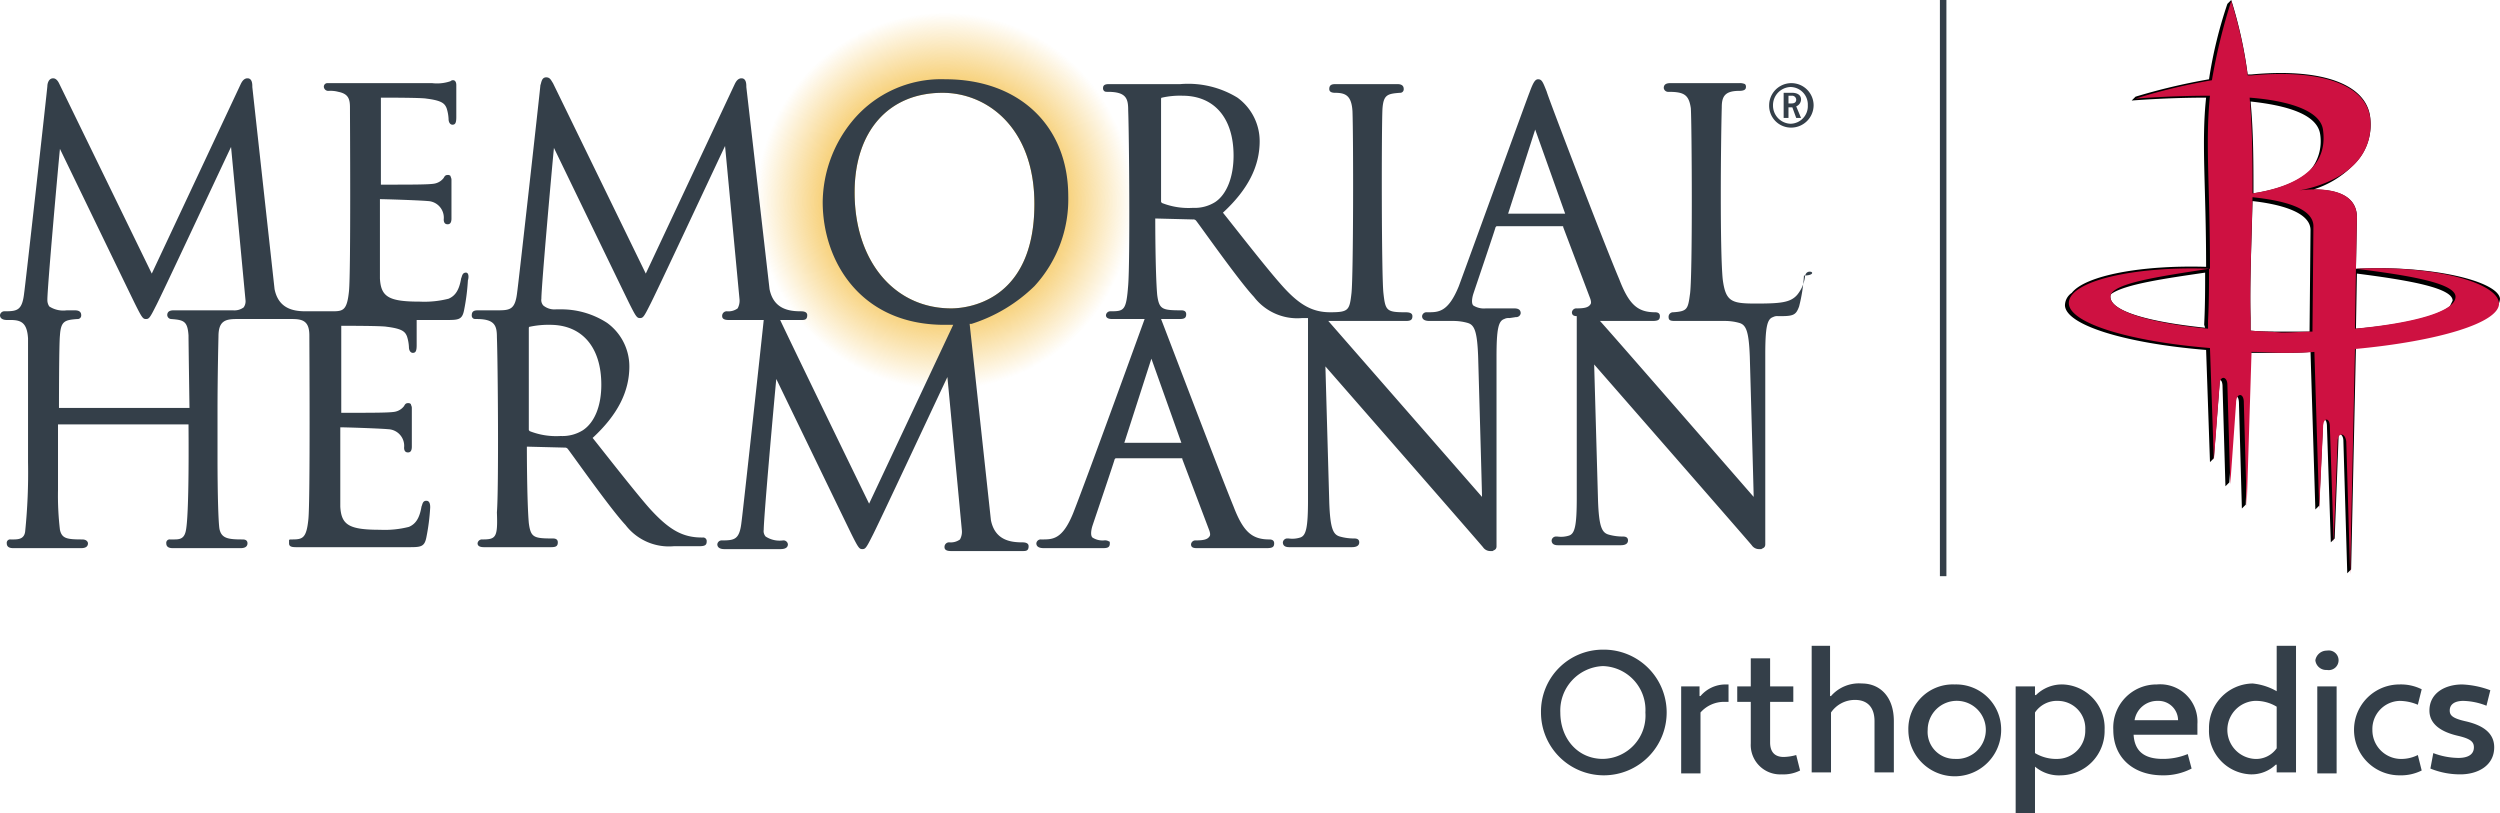
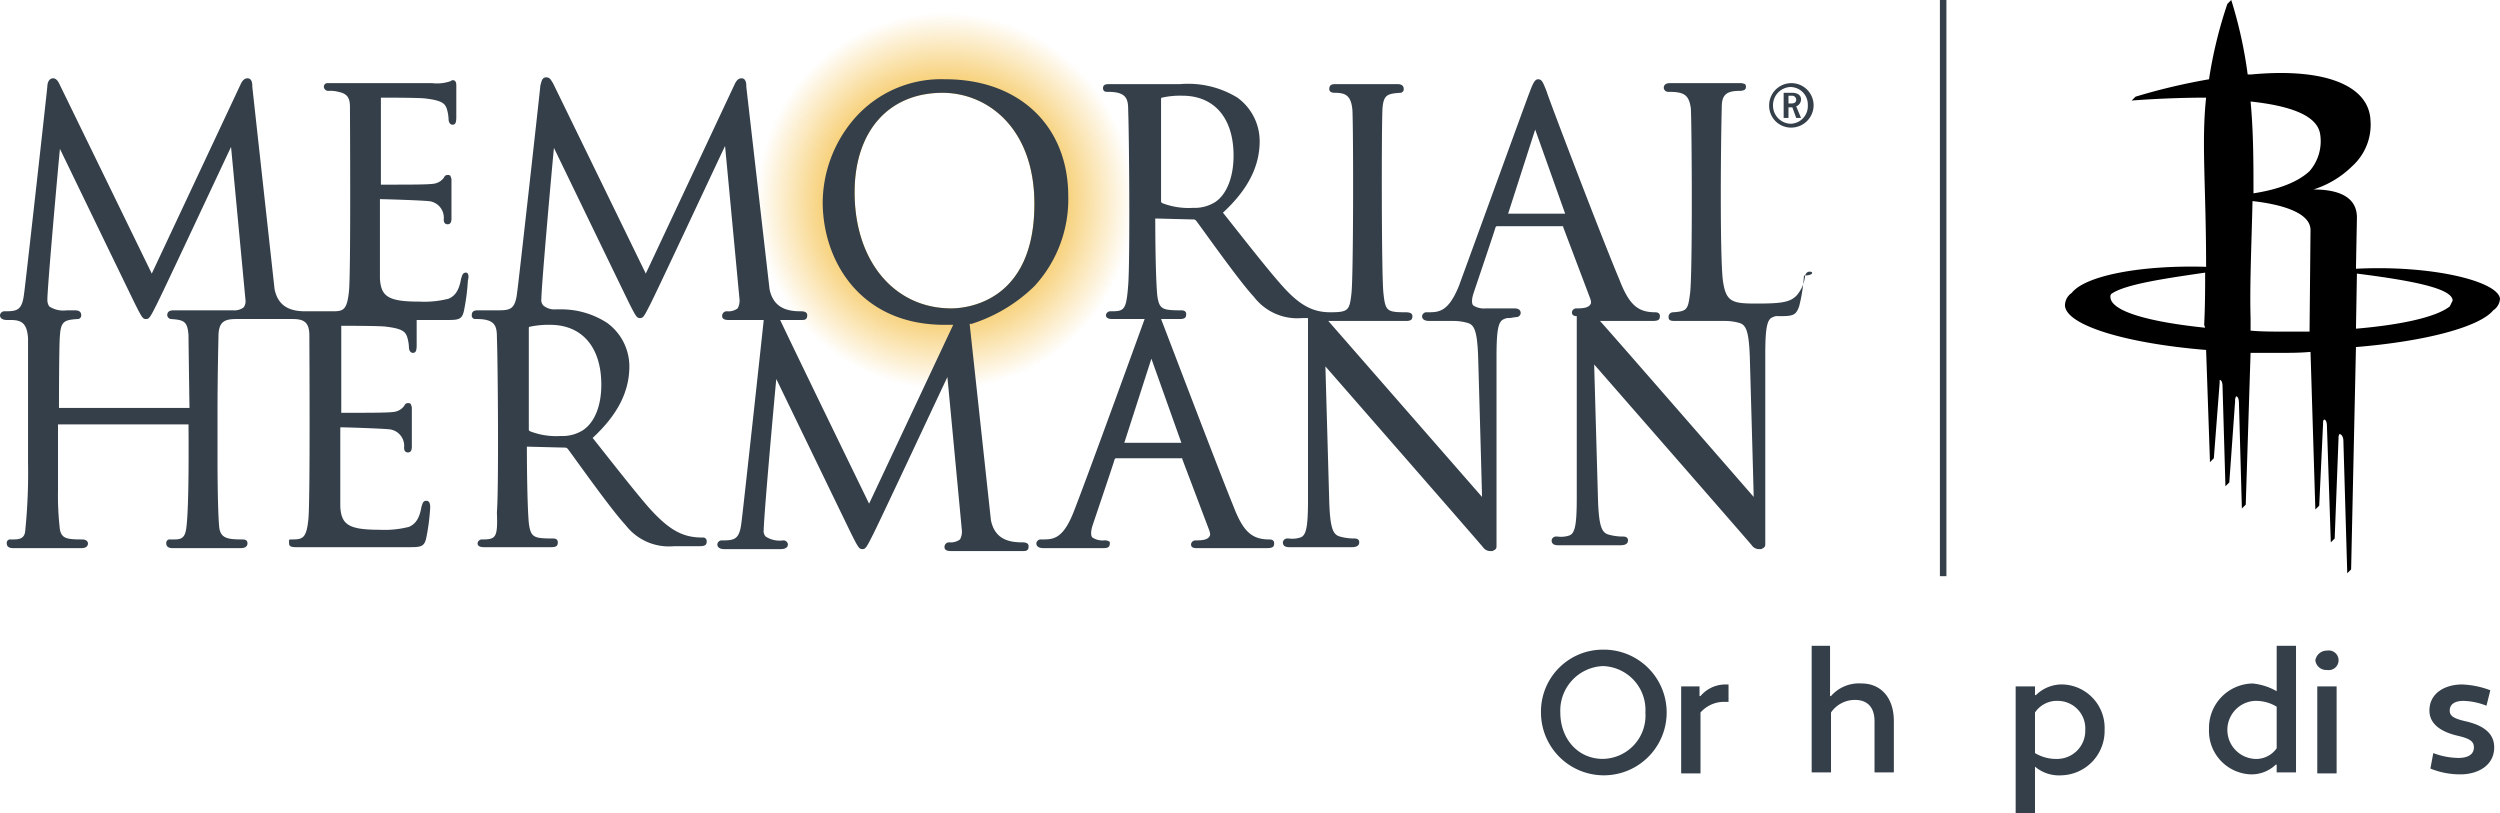
<svg xmlns="http://www.w3.org/2000/svg" width="258.6" height="84.1" viewBox="0 0 258.6 84.1">
  <defs>
    <radialGradient id="radial-gradient" cx="0.501" cy="0.5" r="0.5" gradientUnits="objectBoundingBox">
      <stop offset="0.4" stop-color="#f2b221" />
      <stop offset="1" stop-color="#f2b221" stop-opacity="0" />
    </radialGradient>
  </defs>
  <g id="MHOSRockets-Ortho-4C" transform="translate(-0.1 -0.2)">
    <g id="Group_5" data-name="Group 5">
      <path id="Path_1" data-name="Path 1" d="M165.9,67.4a6.5,6.5,0,1,1-6.4,6.5A6.4,6.4,0,0,1,165.9,67.4Zm0,11.3a4.48,4.48,0,0,0,4.4-4.8,4.535,4.535,0,0,0-4.4-4.8,4.6,4.6,0,0,0-4.4,4.8C161.5,76.6,163.3,78.7,165.9,78.7Z" fill="#343f49" />
      <path id="Path_2" data-name="Path 2" d="M173.9,71.2h2v1h.1a3.388,3.388,0,0,1,2.6-1.2h.3v1.8h-.4a3.25,3.25,0,0,0-2.5,1.1v6.3h-2v-9Z" fill="#343f49" />
-       <path id="Path_3" data-name="Path 3" d="M179.8,71.2h1.4V68.3h2v2.9h2.4v1.6h-2.4V77c0,1.1.6,1.5,1.4,1.5a5.067,5.067,0,0,0,1.3-.2l.4,1.6a3.807,3.807,0,0,1-1.9.4,3.043,3.043,0,0,1-3.2-3.2V72.8h-1.4Z" fill="#343f49" />
      <path id="Path_4" data-name="Path 4" d="M187.4,67h2v5.2h.1a3.841,3.841,0,0,1,3.2-1.3c1.8,0,3.3,1.3,3.3,3.9v5.3h-2V74.8c0-1.6-.9-2.2-2-2.2a2.99,2.99,0,0,0-2.5,1.3v6.2h-2V67Z" fill="#343f49" />
-       <path id="Path_5" data-name="Path 5" d="M202.3,71a4.656,4.656,0,0,1,4.8,4.7,4.8,4.8,0,0,1-9.6,0A4.6,4.6,0,0,1,202.3,71Zm0,7.7a3.007,3.007,0,1,0-2.8-3A2.786,2.786,0,0,0,202.3,78.7Z" fill="#343f49" />
      <path id="Path_6" data-name="Path 6" d="M210.6,79.5v4.8h-2V71.2h2v.9h.1a3.817,3.817,0,0,1,2.8-1.1,4.494,4.494,0,0,1,4.3,4.7,4.591,4.591,0,0,1-4.5,4.7A3.829,3.829,0,0,1,210.6,79.5Zm0-5.6v4.2a4.265,4.265,0,0,0,2.4.6,2.908,2.908,0,0,0,2.8-3,2.845,2.845,0,0,0-2.8-3A2.728,2.728,0,0,0,210.6,73.9Z" fill="#343f49" />
-       <path id="Path_7" data-name="Path 7" d="M227.4,75.1v1.1h-6.6c.1,1.7,1.1,2.5,3,2.5a6.689,6.689,0,0,0,2.6-.5l.4,1.5a6.3,6.3,0,0,1-3,.7c-3,0-5.1-1.8-5.1-4.7a4.465,4.465,0,0,1,4.5-4.7A3.858,3.858,0,0,1,227.4,75.1Zm-6.5-.4h4.5a2.022,2.022,0,0,0-2.1-2A2.376,2.376,0,0,0,220.9,74.7Z" fill="#343f49" />
      <path id="Path_8" data-name="Path 8" d="M235.6,71.7V67h2V80.1h-2v-.8h-.1a3.622,3.622,0,0,1-2.6,1,4.494,4.494,0,0,1-4.3-4.7,4.591,4.591,0,0,1,4.5-4.7A6.142,6.142,0,0,1,235.6,71.7Zm0,5.9V73.3a4.143,4.143,0,0,0-2.3-.6,3.007,3.007,0,0,0,0,6A2.59,2.59,0,0,0,235.6,77.6Z" fill="#343f49" />
      <path id="Path_9" data-name="Path 9" d="M240.8,67.5a1.017,1.017,0,1,1,0,2,1.126,1.126,0,0,1-1.2-1A1.2,1.2,0,0,1,240.8,67.5Zm-1,3.7h2v9h-2Z" fill="#343f49" />
-       <path id="Path_10" data-name="Path 10" d="M248.3,78.7a3.807,3.807,0,0,0,1.9-.4l.4,1.6a4.794,4.794,0,0,1-2.3.5,4.7,4.7,0,0,1,0-9.4,4.794,4.794,0,0,1,2.3.5l-.4,1.6a4.883,4.883,0,0,0-1.9-.4,2.908,2.908,0,0,0-2.8,3A2.975,2.975,0,0,0,248.3,78.7Z" fill="#343f49" />
      <path id="Path_11" data-name="Path 11" d="M251.8,78.1a7.511,7.511,0,0,0,2.6.5c.9,0,1.6-.3,1.6-1.1,0-.6-.4-.9-1.7-1.2-1.7-.4-2.9-1.2-2.9-2.6,0-1.8,1.6-2.7,3.4-2.7a9.367,9.367,0,0,1,2.9.6l-.4,1.6a6.874,6.874,0,0,0-2.4-.5c-.8,0-1.4.3-1.4,1,0,.5.3.8,1.6,1.1,1.8.4,3,1.2,3,2.7,0,1.9-1.7,2.8-3.5,2.8a8.149,8.149,0,0,1-3.1-.6Z" fill="#343f49" />
    </g>
    <path id="Path_12" data-name="Path 12" d="M243.8,28l.1-5.3c0-2.5-2.6-2.9-4.5-2.9a9.948,9.948,0,0,0,4-2.4,5.777,5.777,0,0,0,1.9-4.8c-.2-3.6-4.8-5.4-12.3-4.7h-.4A45.593,45.593,0,0,0,230.9.2l-.4.4a45.646,45.646,0,0,0-1.9,7.8,63.594,63.594,0,0,0-7.6,1.8l-.4.4s3.6-.3,7.7-.3c-.5,4.7,0,9.1,0,17.5-6.7-.2-12.5.9-13.9,2.7a1.574,1.574,0,0,0-.7,1.3c.1,2,6.1,3.9,14.6,4.6l.4,11.6.4-.4.6-7.8v-.3c.2,0,.3.3.3.7l.3,10.3.4-.4.6-8.4a.9.9,0,0,1,.1-.5c.2,0,.3.3.3.8l.3,10.8.4-.4.5-15.7h3c1.1,0,2.1,0,3.2-.1l.5,16.3.4-.4.4-8.5c0-.2,0-.3.1-.4.2,0,.3.3.3.7l.4,12,.4-.4.4-10.4a.6.6,0,0,1,.1-.4c.2,0,.4.3.4.7l.4,13.7.4-.4.5-23c7.3-.6,12.8-2.1,14.2-3.8a1.546,1.546,0,0,0,.7-1.2c-.2-1.8-7-3.5-14.9-3.1m-15.6,6.1c-5.8-.6-9.8-1.7-9.8-3.2a.367.367,0,0,1,.1-.3c1.4-1,5.6-1.6,9.7-2.2,0,1.6,0,3.4-.1,5.4Zm11.9-20a4.709,4.709,0,0,1-1.1,3.8c-1.5,1.4-3.9,2-5.8,2.3,0-3.1,0-6.3-.3-9.5,3.7.4,6.9,1.3,7.2,3.4M239,34.5h-2.8c-1.1,0-2.2,0-3.3-.1V33.1c-.1-3.4.1-7.6.2-12.1,2.7.3,6,1.1,6,3Zm14.5-2.6c-1.4,1.1-5,1.9-9.7,2.3l.1-5.7c5.5.7,9.9,1.5,9.9,2.8l-.3.6" />
-     <path id="Path_13" data-name="Path 13" d="M258.6,31.6c-.1-2.2-6.8-4-14.8-3.6l.1-5.3c0-3.3-4.5-3-6-2.8,1.8-.3,7.7-1.8,7.4-7.2-.2-3.6-4.8-5.4-12.3-4.7h-.4A45.593,45.593,0,0,0,230.9.3a60.042,60.042,0,0,0-2,8.2,60.3,60.3,0,0,0-7.9,1.9s3.6-.3,7.7-.3c-.5,4.8,0,9.3,0,17.9-7.9-.3-14.7,1.3-14.6,3.6.1,2,6.1,3.9,14.6,4.6l.4,11.6.6-7.8c0-1,.8-.9.8,0l.3,10.3.6-8.4c0-1.1.8-1.1.8-.1l.3,10.8.5-16c1.1,0,2.2.1,3.3.1s2.1,0,3.2-.1l.5,16.3.4-8.5c0-1.1.7-1,.7-.1l.4,12,.4-10.4c0-1,.8-1,.9,0l.4,13.7.5-23.3h0c8.6-.8,14.9-2.7,14.9-4.7M240.4,13.7c.6,4.5-4,6-7.3,6.5,0-3.2,0-6.6-.3-9.9,3.9.3,7.4,1.3,7.6,3.4m-22,17.2c0-1.4,5.1-2.1,10.2-2.9,0,1.6,0,3.4-.1,5.4v.8c-6-.6-10.1-1.8-10.1-3.3m14.5,3.5V33.1c-.1-3.5.1-7.8.2-12.5,2.8.3,6.4,1,6.3,3.1l-.1,10.8c-1,0-2.1.1-3.2.1-1-.1-2.1-.1-3.2-.2m10.8-.2.1-6.2c5.6.7,10.3,1.5,10.3,2.9,0,1.5-4.2,2.7-10.4,3.3" fill="#ce1141" />
    <line id="Line_1" data-name="Line 1" y2="59.6" transform="translate(201.1 0.2)" fill="none" stroke="#343f49" stroke-miterlimit="10" stroke-width="0.672" />
    <g id="Group_6" data-name="Group 6">
      <path id="Path_14" data-name="Path 14" d="M97.8,1.5A19.5,19.5,0,1,0,117.3,21,19.461,19.461,0,0,0,97.8,1.5Zm.7,30.6c-5.9,0-10-4.9-10-12,0-6.3,3.5-10.3,9.1-10.3,4.6,0,9.5,3.6,9.5,11.5C107.1,31.5,100,32.1,98.5,32.1Z" fill="url(#radial-gradient)" />
    </g>
    <path id="Path_15" data-name="Path 15" d="M187.7,11.1a2.326,2.326,0,0,1-2.3,2.3,2.263,2.263,0,0,1-2.3-2.3,2.3,2.3,0,1,1,4.6,0Zm-4.2,0a1.881,1.881,0,0,0,1.8,1.9,1.817,1.817,0,0,0,1.8-1.9,1.817,1.817,0,0,0-1.8-1.9A1.881,1.881,0,0,0,183.5,11.1Zm2-1.3c.3,0,.9.1.9.7a.787.787,0,0,1-.5.7l.5,1.2h-.5l-.4-1.1h-.4v1.1h-.5V9.8Zm-.4.3v.8h.3c.3,0,.5-.1.5-.4a.43.43,0,0,0-.4-.4h-.4ZM48.3,28.4c-.4,0-.4.4-.5.6-.2,1.2-.6,1.8-1.3,2.1a10.206,10.206,0,0,1-3,.3c-3.2,0-4-.5-4.1-2.4V20.8h0c.4,0,3.8.1,5,.2A1.722,1.722,0,0,1,46,22.9c0,.4.2.5.4.5s.4-.1.4-.6v-4c0-.2-.1-.3-.1-.4a.367.367,0,0,0-.3-.1c-.2,0-.3.1-.4.3a1.559,1.559,0,0,1-1,.6c-.6.1-2.4.1-5.2.1h-.3v-9c.5,0,4.2,0,4.7.1,1.6.2,1.9.5,2.1,1a4.253,4.253,0,0,1,.2,1.1c0,.4.2.6.4.6.3,0,.4-.2.4-.8V9c0-.4-.2-.5-.3-.5a.367.367,0,0,0-.3.1,4.305,4.305,0,0,1-1.9.2H34a.366.366,0,0,0-.4.4.458.458,0,0,0,.5.4,3.083,3.083,0,0,1,1,.1c1,.2,1.2.7,1.2,1.6h0c0,.8.1,17-.1,19s-.6,2.1-1.7,2.1H31.7c-1.3,0-2.8-.3-3.2-2.3L26.2,9.2V9.1c0-.4-.1-.8-.5-.8s-.6.4-.7.6L15.8,28.5S6.4,9.2,6.2,8.8c-.1-.2-.3-.5-.6-.5-.5,0-.6.6-.6.8S2.7,29.9,2.6,30.5c-.2,1.8-.7,1.9-2,1.9a.458.458,0,0,0-.5.4c0,.4.4.5.7.5h.4c1.1,0,1.7.3,1.8,1.9H3V48a59.715,59.715,0,0,1-.3,7.2c-.1.7-.6.8-1.2.8H1.2a.353.353,0,0,0-.4.4c0,.5.5.5.7.5h7c.5,0,.7-.2.7-.5,0-.1-.1-.4-.6-.4-1.6,0-2.1-.1-2.3-1a30.093,30.093,0,0,1-.2-4.1V44.1H19.6c0,.3.1,9.6-.3,11.1-.2.8-.7.8-1.3.8h-.3a.353.353,0,0,0-.4.4c0,.5.5.5.7.5h7c.6,0,.7-.3.7-.5s-.1-.4-.5-.4c-1.5,0-2.2-.1-2.4-1.1-.1-.6-.2-3.2-.2-7.5V42.8c0-3.9.1-7.8.1-7.8,0-1.6.7-1.8,1.9-1.8h5.7c1.1,0,1.8.2,1.8,1.7h0c0,.8.1,17-.1,19S31.4,56,30.3,56c-.2,0-.3,0-.3.1s0,.2,0,.3c0,.3.2.4.7.4H42.3c1.3,0,1.7,0,1.9-1a21.93,21.93,0,0,0,.4-3.1c0-.2,0-.7-.4-.7s-.4.4-.5.6c-.2,1.2-.6,1.8-1.3,2.1a10.206,10.206,0,0,1-3,.3c-3.2,0-4-.5-4.1-2.4V44.4h0c.4,0,3.8.1,5,.2a1.722,1.722,0,0,1,1.6,1.9c0,.4.2.5.4.5s.4-.1.4-.6v-4c0-.2-.1-.3-.1-.4a.367.367,0,0,0-.3-.1c-.2,0-.3.1-.4.3a1.559,1.559,0,0,1-1,.6c-.6.1-2.4.1-5.2.1h-.3v-9c.5,0,4.2,0,4.7.1,1.6.2,1.9.5,2.1,1a4.253,4.253,0,0,1,.2,1.1c0,.4.2.6.4.6.3,0,.4-.2.4-.8V33.3h3c1.3,0,1.7,0,1.9-1a21.93,21.93,0,0,0,.4-3.1C48.6,28.9,48.6,28.4,48.3,28.4ZM25.3,32a1.609,1.609,0,0,1-1.1.3H18.1c-.2,0-.7,0-.7.5a.43.43,0,0,0,.4.4c1.3.1,1.7.2,1.8,1.7,0,.7.1,7.5.1,7.5H6.2s0-6.6.1-7.5c.1-1.5.5-1.6,1.8-1.7a.366.366,0,0,0,.4-.4c0-.5-.5-.5-.7-.5H7a2.646,2.646,0,0,1-1.8-.4,1.165,1.165,0,0,1-.2-.7c0-1.3,1.1-13.6,1.3-15.6,0,0,7.5,15.5,7.8,16.1.7,1.4.8,1.5,1.1,1.5s.4-.1,1-1.3c.4-.7,6.8-14.4,7.8-16.5l1.5,15.9A1.078,1.078,0,0,1,25.3,32Zm81.8-2.2a13.257,13.257,0,0,0,3.5-9.3c0-7.3-5.1-12.1-12.7-12.1a11.9,11.9,0,0,0-9.7,4.4,13.414,13.414,0,0,0-3,8.3c0,6.1,3.9,12.7,12.6,12.7h.9L90,52.3s-7.6-15.6-9.2-19H83c.3,0,.6,0,.6-.5,0-.4-.5-.4-.7-.4-1.3,0-2.8-.3-3.2-2.3L77.3,9.2V9.1c0-.4-.1-.8-.5-.8s-.6.4-.7.6L66.9,28.5S57.5,9.2,57.3,8.8c-.2-.3-.3-.6-.7-.6-.5,0-.5.6-.6.8,0,.2-2.3,20.8-2.4,21.4-.2,1.8-.7,1.9-2,1.9h-2c-.3,0-.7,0-.7.5a.367.367,0,0,0,.1.3c.1.1.2.1.4.1,1.9,0,2.1.7,2.1,1.9.1,2.6.2,15.6,0,18.1.1,2.6-.1,2.8-1.5,2.8a.458.458,0,0,0-.5.4c0,.4.5.4.7.4h6.9c.5,0,.7-.1.7-.5,0-.2-.1-.4-.5-.4-2,0-2.3-.1-2.5-1.6-.2-2.3-.2-7.7-.2-7.8v-.1l3.9.1a.367.367,0,0,1,.3.1c.2.2,4.4,6.2,6,7.9a5.648,5.648,0,0,0,5,2.2h2.6c.6,0,.8-.1.8-.5a.366.366,0,0,0-.4-.4h-.1c-2,0-3.4-.8-5.4-3-1.6-1.8-5.4-6.7-5.9-7.3h0c2.6-2.4,3.8-4.8,3.8-7.4a5.571,5.571,0,0,0-2.3-4.5A8.706,8.706,0,0,0,58,32.2h-.4a1.8,1.8,0,0,1-1.3-.4.844.844,0,0,1-.2-.7c0-1.3,1.1-13.6,1.3-15.6,0,0,7.5,15.5,7.8,16.1.7,1.4.8,1.5,1.1,1.5s.4-.1,1-1.3c.4-.7,6.8-14.4,7.8-16.5l1.5,15.9a1.645,1.645,0,0,1-.2.9,1.609,1.609,0,0,1-1.1.3.472.472,0,0,0-.5.5c0,.4.5.4.7.4h3.6c-.1,1-2.2,20.3-2.3,20.9-.2,1.8-.7,1.9-2,1.9a.458.458,0,0,0-.5.4c0,.4.4.5.7.5h5.8c.2,0,.8,0,.8-.5a.458.458,0,0,0-.5-.4,2.646,2.646,0,0,1-1.8-.4.844.844,0,0,1-.2-.7c0-1.3,1.1-13.6,1.3-15.6,0,0,7.5,15.5,7.8,16.1.7,1.4.8,1.5,1.1,1.5s.4-.1,1-1.3c.4-.7,6.8-14.4,7.8-16.5l1.5,15.9a1.645,1.645,0,0,1-.2.9,1.609,1.609,0,0,1-1.1.3.472.472,0,0,0-.5.5c0,.4.5.4.7.4h7.4c.3,0,.6,0,.6-.5,0-.4-.5-.4-.7-.4-1.3,0-2.8-.3-3.2-2.3l-2.2-20.3h.2A16.4,16.4,0,0,0,107.1,29.8ZM57,33.8c3.3,0,5.3,2.3,5.3,6.2,0,2.2-.7,3.9-1.9,4.7h0a3.978,3.978,0,0,1-2.3.6,7.481,7.481,0,0,1-3.2-.5c-.1-.1-.1-.1-.1-.2V34.2c0-.1,0-.2.1-.2A9.1,9.1,0,0,1,57,33.8Zm41.5-1.7c-5.9,0-10-4.9-10-12,0-6.3,3.5-10.3,9.1-10.3,4.6,0,9.5,3.6,9.5,11.5C107.1,31.5,100,32.1,98.5,32.1Zm88.8-3.8c-.4,0-.5.4-.5.6a3.7,3.7,0,0,1-.8,1.8c-.7.8-1.7.9-4.3.9-2.5,0-3.1-.2-3.4-2.5-.3-3-.2-14.1-.1-17.8,0-1.1.3-1.7,1.8-1.7.6,0,.7-.2.7-.4a.367.367,0,0,0-.1-.3,1.268,1.268,0,0,0-.6-.1h-7.1c-.2,0-.7,0-.7.5a.458.458,0,0,0,.5.4c1.6,0,2.1.3,2.3,1.7.1,1.4.2,17.7-.1,19.3-.2,1.5-.3,1.7-1.7,1.8a.467.467,0,0,0-.5.5c0,.4.3.4.8.4h5a5.417,5.417,0,0,1,1.5.2c.7.2,1,.8,1.1,3.5,0,0,.4,14,.4,14.5,0,0-15.4-17.7-15.9-18.2H171c.6,0,.8-.1.8-.5,0-.2-.1-.4-.5-.4-1.8,0-2.7-.8-3.7-3.4-1.7-4-7.5-19.2-7.5-19.4-.4-1-.5-1.3-.9-1.3-.3,0-.5.3-.9,1.4-.1.2-5.9,16.2-7.3,20-1.1,2.7-2.1,2.7-3.2,2.7h-.1a.458.458,0,0,0-.5.4c0,.5.6.5.8.5h2.4a5.417,5.417,0,0,1,1.5.2c.7.2,1,.8,1.1,3.5,0,0,.4,14,.4,14.5L137.5,33.4h8c.5,0,.7-.1.7-.5s-.5-.4-.8-.4c-1.9,0-2-.2-2.2-2-.2-1.9-.2-16.8-.1-19,.1-1.5.5-1.6,1.8-1.7a.366.366,0,0,0,.4-.4c0-.5-.5-.5-.7-.5h-6.3c-.3,0-.7,0-.7.5,0,.1,0,.4.6.4,1.1,0,1.7.3,1.8,1.9h0c.1,2.7.1,16.8-.1,18.8-.2,1.8-.3,2-2.2,2h0c-1.9,0-3.3-.8-5.2-3-1.6-1.8-5.4-6.7-5.9-7.3,2.6-2.4,3.8-4.8,3.8-7.4a5.571,5.571,0,0,0-2.3-4.5,9.752,9.752,0,0,0-5.9-1.4h-7.3c-.3,0-.7,0-.7.4a.367.367,0,0,0,.1.3c.1.1.2.1.4.1,1.9,0,2.1.7,2.1,1.9.1,2.6.2,15.6,0,18.1-.2,2.6-.4,2.7-1.8,2.7a.458.458,0,0,0-.5.4c0,.4.5.4.7.4h3.3s-5.9,16.3-7.4,20.1C110,56,109,56,107.9,56h-.1a.458.458,0,0,0-.5.4c0,.5.6.5.8.5h6.1c.5,0,.7-.1.7-.5,0-.1,0-.2-.1-.2a.749.749,0,0,0-.5-.1,1.919,1.919,0,0,1-1.2-.3c-.3-.3,0-1.2,0-1.2.4-1.2,2.3-6.8,2.3-6.9l.1-.1h6.8c.1,0,.1,0,.1.1l2.8,7.4q.15.45,0,.6c-.2.3-.6.4-1.4.4a.458.458,0,0,0-.5.4c0,.3.2.4.6.4h7.2c.6,0,.8-.1.8-.5,0-.2-.1-.4-.5-.4-1.8,0-2.7-.8-3.7-3.4-1.6-3.9-7.1-18.4-7.5-19.4h1.9c.5,0,.7-.1.7-.5,0-.2-.1-.4-.5-.4-2,0-2.3-.1-2.5-1.6-.2-2.3-.2-7.7-.2-7.8v-.1l3.9.1a.367.367,0,0,1,.3.1c.2.2,4.4,6.2,6,7.9a5.648,5.648,0,0,0,5,2.2h.6V51.9c0,2.9-.2,3.7-.8,3.9a2.7,2.7,0,0,1-1.2.1h-.1a.458.458,0,0,0-.5.4c0,.5.5.5.7.5h6.4c.2,0,.8,0,.8-.5,0-.2-.1-.4-.5-.4a5.417,5.417,0,0,1-1.5-.2c-.7-.2-1-.8-1.1-3.5l-.4-14.1s15.9,18.2,16.3,18.7a.909.909,0,0,0,.8.4h.2c.1-.1.4-.1.4-.5V37.1c0-2.9.2-3.7.8-3.9a.9.9,0,0,1,.5-.1c.1,0,.7-.1.7-.1a.458.458,0,0,0,.5-.4c0-.5-.5-.5-.7-.5h-2.9a2.071,2.071,0,0,1-1.3-.3c-.3-.3,0-1.2,0-1.2.4-1.2,2.3-6.8,2.3-6.9l.1-.1h6.8c.1,0,.1,0,.1.1l2.8,7.4h0q.15.45,0,.6c-.2.3-.6.4-1.4.4a.458.458,0,0,0-.5.4c0,.3.2.4.5.4V51.7c0,2.9-.2,3.7-.8,3.9a2.7,2.7,0,0,1-1.2.1h-.1a.458.458,0,0,0-.5.4c0,.5.5.5.7.5h6.4c.2,0,.8,0,.8-.5,0-.2-.1-.4-.5-.4a5.417,5.417,0,0,1-1.5-.2c-.7-.2-1-.8-1.1-3.5L165,37.9s15.9,18.2,16.3,18.7a.909.909,0,0,0,.8.4h.2c.1-.1.4-.1.4-.5V36.9c0-2.9.2-3.7.8-3.9a.9.9,0,0,1,.5-.1h.4c1.3,0,1.5-.2,1.8-1a16.823,16.823,0,0,0,.5-3.2C187.7,28.7,187.7,28.3,187.3,28.3ZM122.3,46h-5.9l2.8-8.7Zm3.5-24.9h0a3.978,3.978,0,0,1-2.3.6,7.481,7.481,0,0,1-3.2-.5c-.1-.1-.1-.1-.1-.2V10.5c0-.1,0-.2.1-.2a8.441,8.441,0,0,1,2.1-.2c3.3,0,5.3,2.3,5.3,6.2C127.7,18.5,127,20.3,125.8,21.1Zm30.3,1.2,2.8-8.7,3.1,8.7Z" fill="#343f49" />
  </g>
</svg>